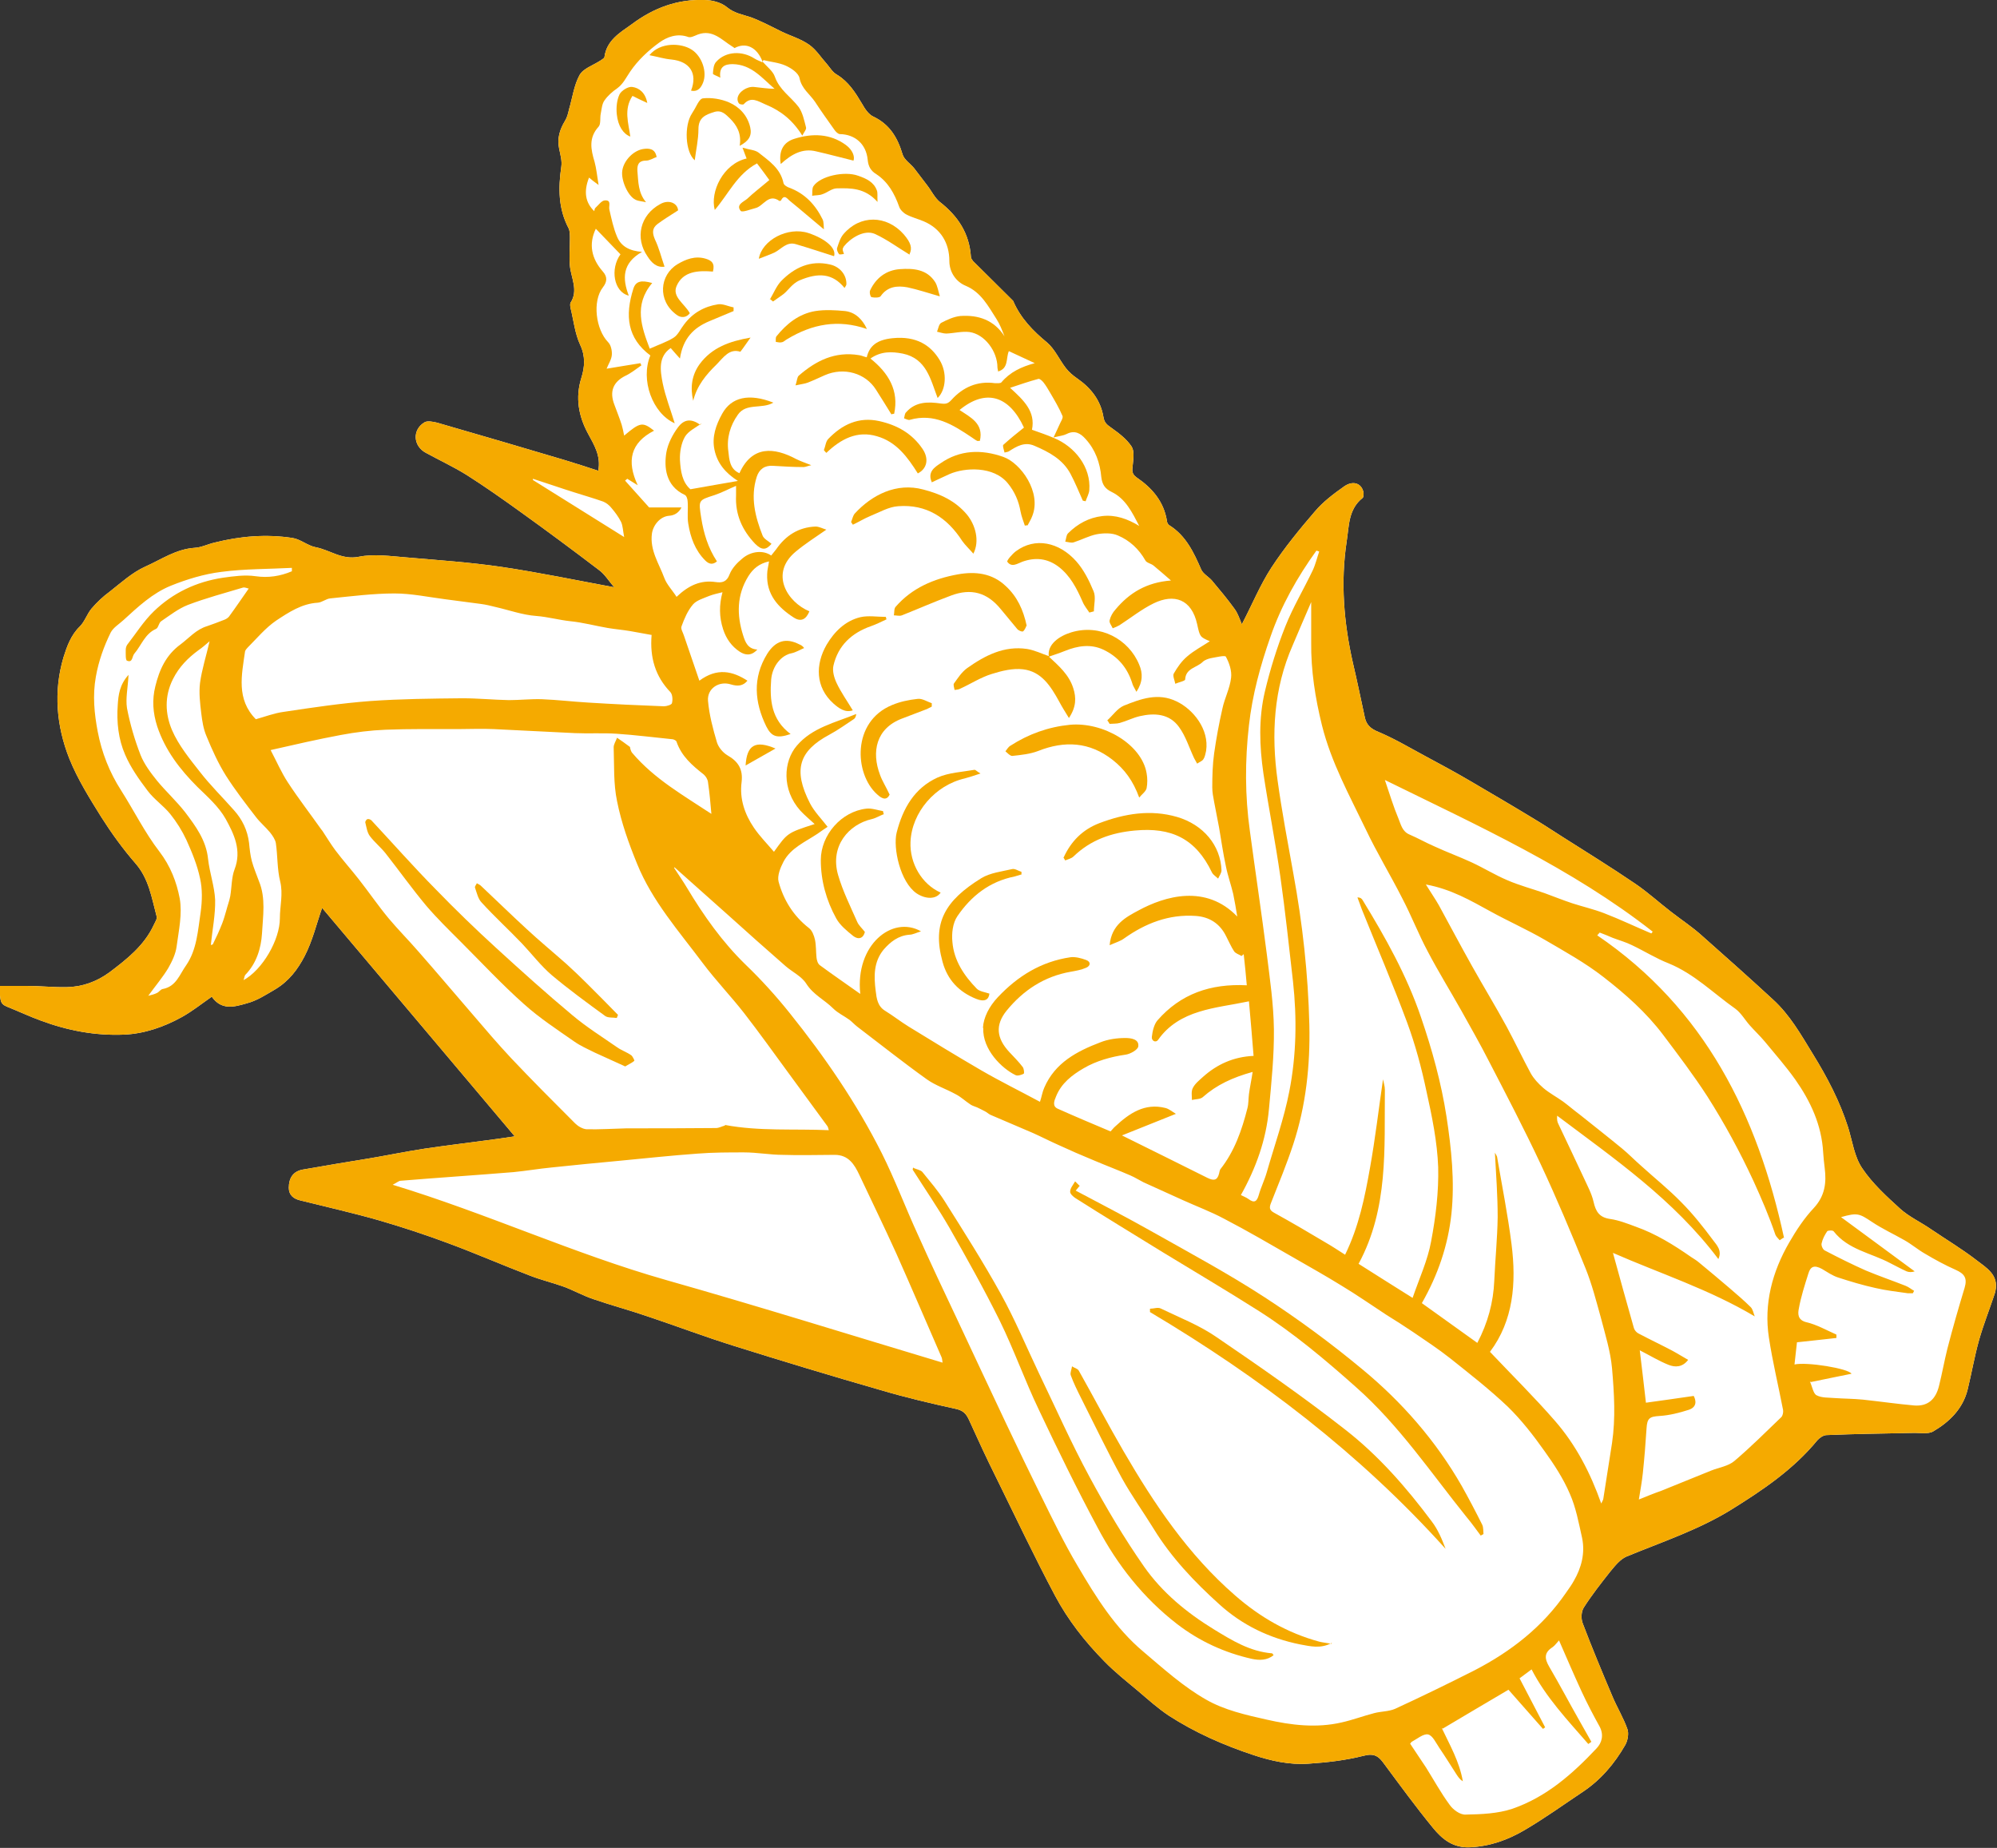
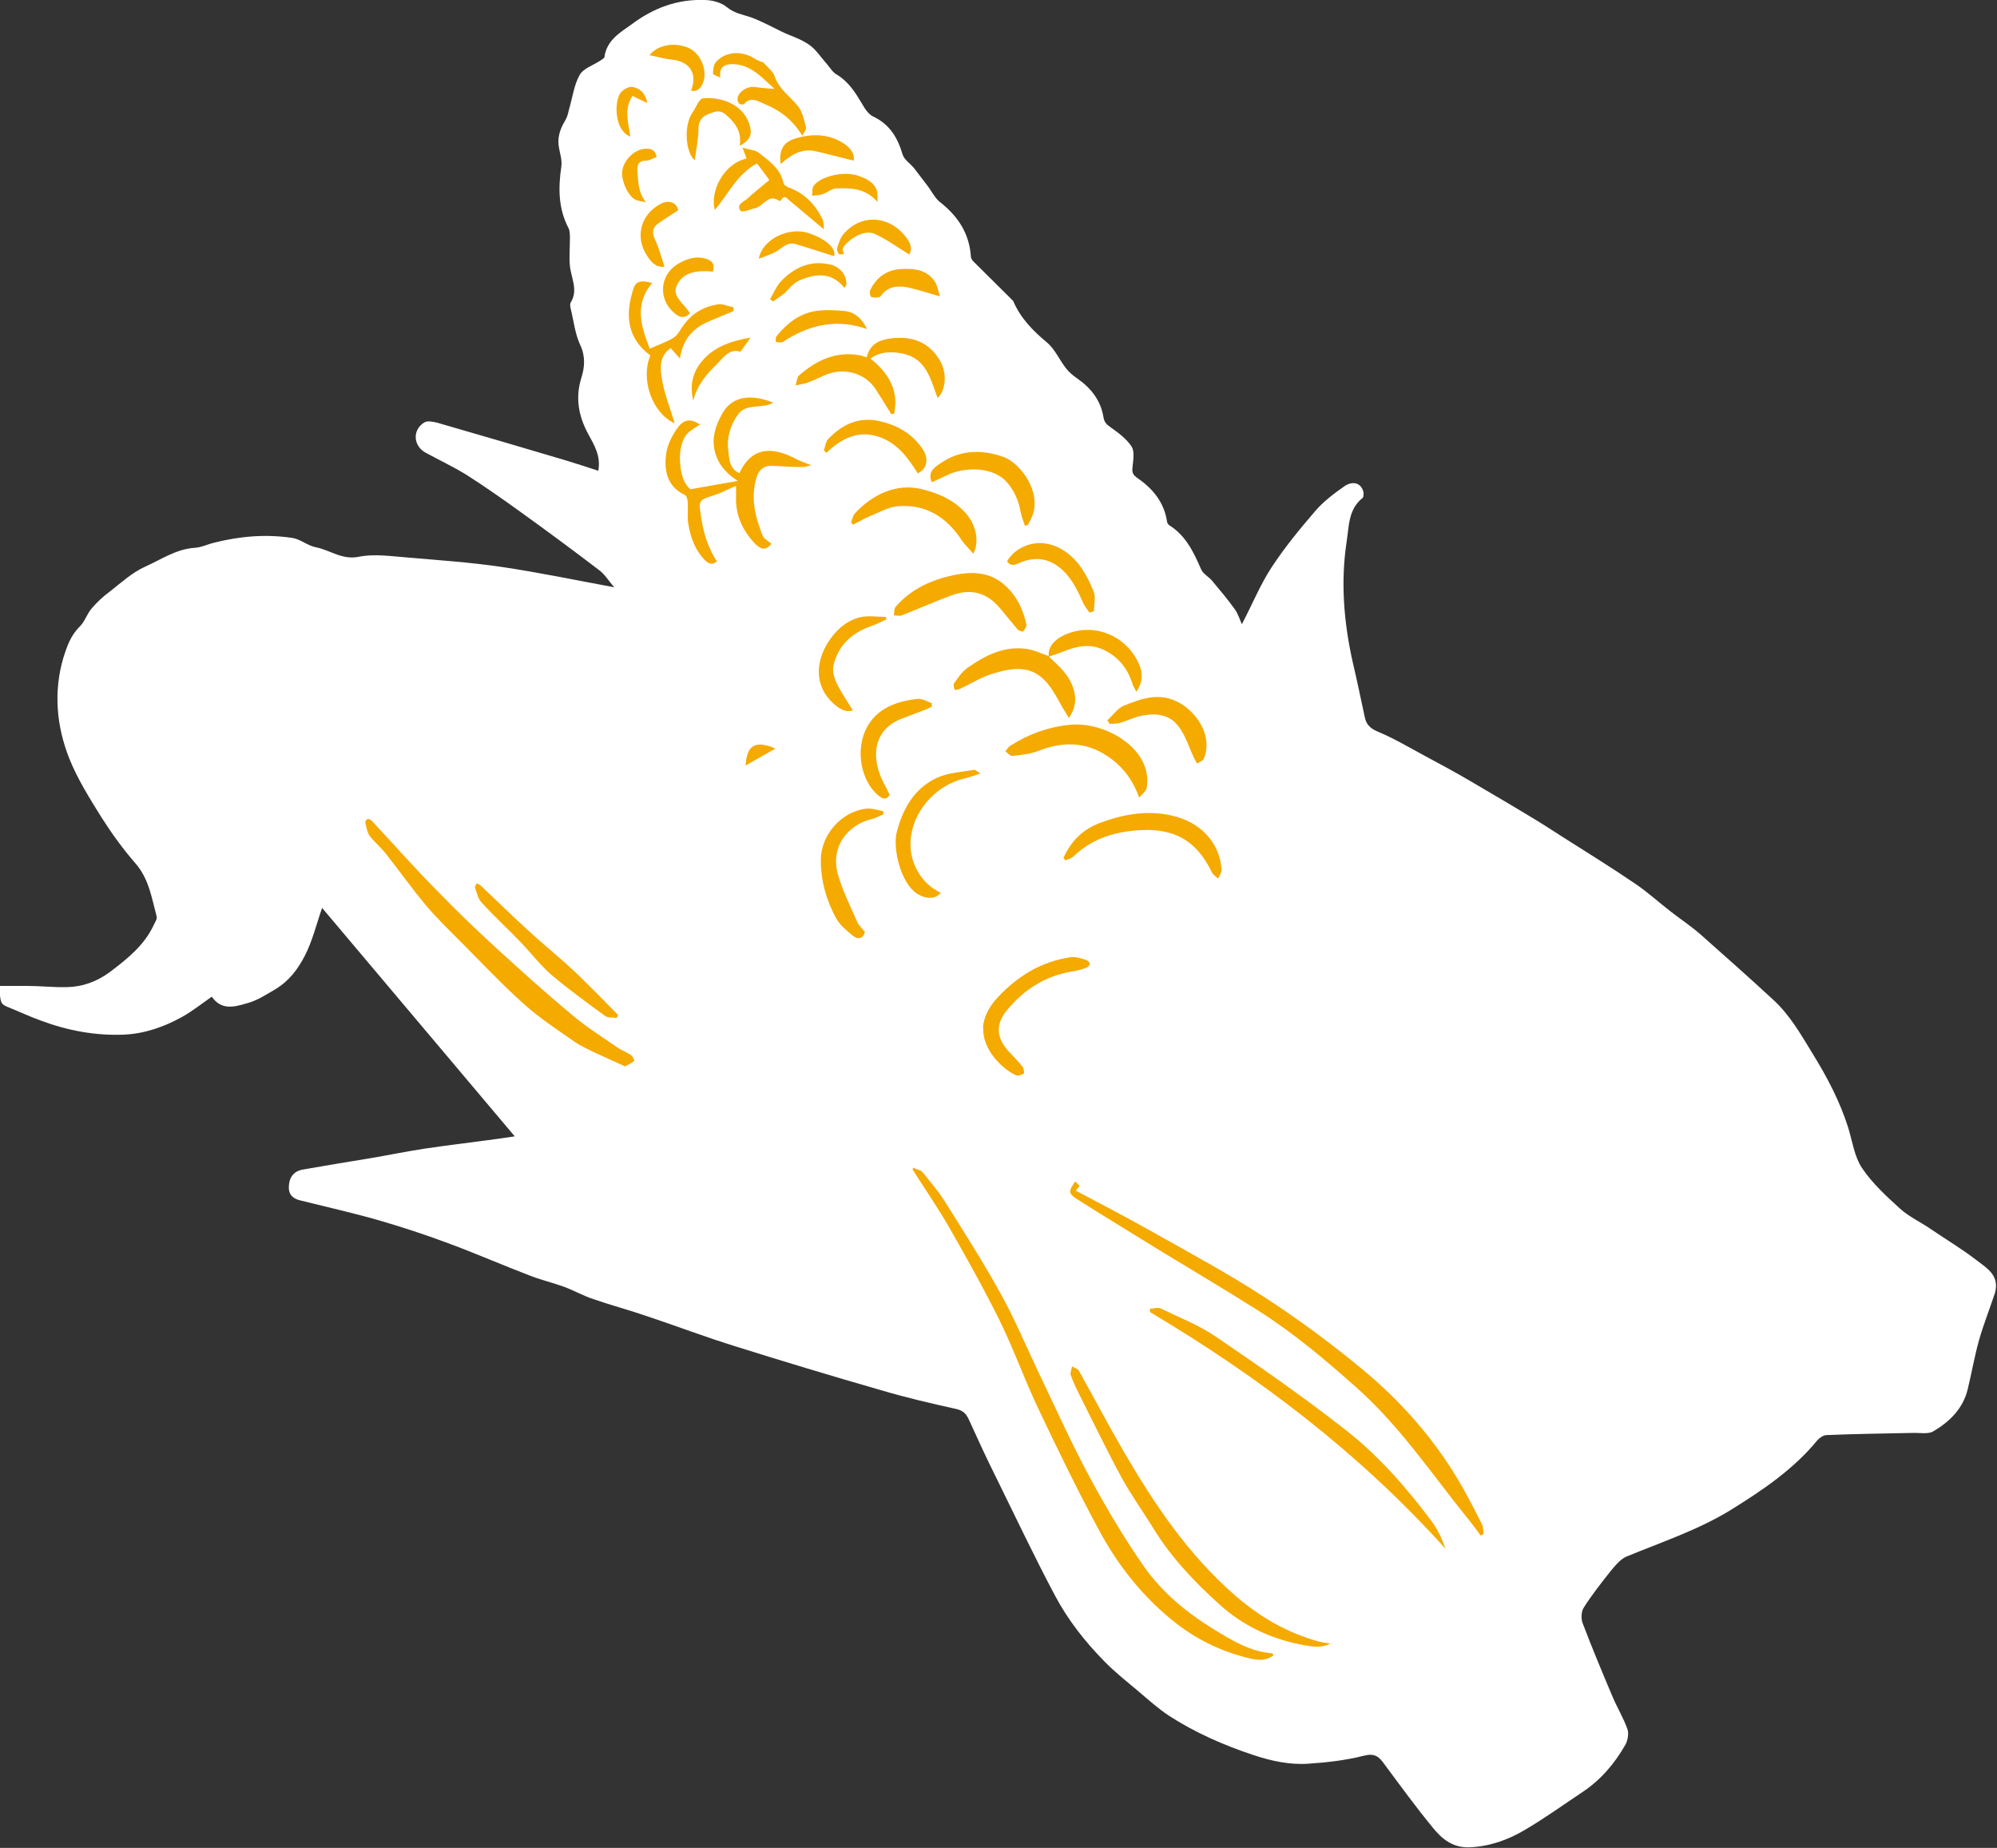
<svg xmlns="http://www.w3.org/2000/svg" id="_レイヤー_2" viewBox="0 0 64.79 59.94">
  <rect x="0" y="0" width="64.79" height="59.94" fill="#333333" stroke="none" />
  <defs>
    <style>.cls-1{fill:#f5aa00;}.cls-2{fill:#fff;}</style>
  </defs>
  <g id="Illu">
    <path class="cls-2" d="M40.29,20.25c.33-.63.59-1.27.96-1.84.42-.64.91-1.24,1.41-1.82.27-.32.62-.58.96-.82.3-.2.57-.08.62.22,0,.05,0,.13-.03.16-.47.37-.44.92-.52,1.42-.2,1.32-.09,2.63.2,3.92.14.59.26,1.18.39,1.78.05.24.19.37.44.47.52.22,1.01.51,1.51.78.5.27.99.53,1.48.82.7.41,1.4.82,2.09,1.24.3.18.6.38.9.57.79.5,1.58.99,2.36,1.52.41.28.77.61,1.16.91.31.24.64.46.94.72.79.7,1.58,1.4,2.36,2.12.55.5.91,1.14,1.29,1.76.47.76.88,1.54,1.15,2.39.14.45.2.95.46,1.33.33.49.79.91,1.23,1.31.29.26.66.43.98.65.5.34,1.02.65,1.5,1.02.31.24.72.47.61.99-.01.05-.02.09-.04.14-.16.48-.35.96-.49,1.45-.15.53-.24,1.07-.37,1.6-.15.63-.59,1.06-1.12,1.37-.17.1-.45.04-.67.05-.93.02-1.86.03-2.79.07-.1,0-.23.09-.3.17-.78.95-1.78,1.62-2.81,2.26-1.06.65-2.24,1.04-3.38,1.51-.21.09-.38.31-.53.49-.3.38-.6.76-.86,1.17-.08.13-.09.36-.03.51.3.79.63,1.58.96,2.36.15.36.36.7.49,1.07.05.14.01.37-.07.51-.35.61-.8,1.14-1.39,1.53-.63.42-1.24.86-1.89,1.24-.53.31-1.11.52-1.75.55-.55.03-.91-.26-1.21-.63-.55-.67-1.06-1.37-1.58-2.07-.17-.24-.31-.36-.66-.27-.59.15-1.2.22-1.81.26-.6.04-1.2-.09-1.77-.28-.97-.32-1.9-.73-2.75-1.28-.36-.24-.68-.53-1.01-.81-.37-.31-.75-.61-1.08-.95-.63-.64-1.18-1.34-1.6-2.13-.67-1.26-1.28-2.55-1.91-3.83-.31-.62-.6-1.25-.89-1.89-.09-.19-.19-.29-.42-.34-.82-.18-1.63-.37-2.44-.61-1.6-.46-3.19-.94-4.78-1.44-.93-.29-1.85-.64-2.78-.95-.58-.2-1.18-.36-1.76-.56-.33-.11-.63-.28-.95-.4-.36-.13-.74-.22-1.1-.36-.89-.34-1.76-.72-2.65-1.05-.75-.28-1.51-.53-2.27-.75-.84-.24-1.69-.43-2.53-.64-.22-.05-.38-.17-.38-.41,0-.32.14-.53.44-.59.73-.13,1.47-.25,2.2-.37.59-.1,1.17-.22,1.76-.31.67-.1,1.34-.18,2.01-.27.3-.04.6-.08.92-.13-2.11-2.5-4.2-4.98-6.25-7.41-.18.51-.31,1.07-.57,1.57-.22.42-.5.8-.95,1.07-.31.18-.59.37-.94.46-.41.12-.81.22-1.12-.22-.33.23-.63.47-.97.66-.58.32-1.21.54-1.87.57-.93.04-1.84-.13-2.72-.46-.33-.12-.65-.27-.97-.4-.33-.13-.33-.13-.36-.72.29,0,.59,0,.88,0,.44,0,.88.05,1.31.04.51-.01.97-.18,1.38-.48.57-.43,1.13-.87,1.44-1.54.04-.09.12-.2.09-.28-.16-.6-.25-1.22-.69-1.72-.4-.46-.77-.97-1.1-1.49-.38-.61-.77-1.23-1.04-1.9-.42-1.06-.52-2.18-.19-3.29.11-.35.24-.72.53-1,.16-.16.23-.4.38-.58.17-.2.37-.39.59-.55.37-.29.73-.62,1.15-.81.52-.23,1-.57,1.6-.61.22-.01.43-.12.65-.17.83-.21,1.68-.28,2.53-.15.26.04.49.25.75.3.47.09.85.42,1.4.31.49-.1,1.03-.02,1.54.02,1.04.09,2.08.16,3.1.31,1.21.18,2.41.43,3.65.66-.18-.2-.31-.43-.51-.57-.84-.64-1.69-1.27-2.54-1.88-.57-.41-1.15-.82-1.75-1.2-.42-.26-.87-.47-1.31-.71-.42-.22-.45-.75-.05-.99.1-.06.28-.02.41.01,1.38.4,2.76.8,4.13,1.21.37.11.73.23,1.1.35.09-.48-.13-.83-.33-1.2-.31-.57-.42-1.17-.22-1.81.11-.35.14-.7-.04-1.08-.17-.37-.21-.79-.31-1.19-.01-.05-.02-.13,0-.17.26-.4.02-.8-.02-1.19-.03-.29,0-.6,0-.89,0-.11,0-.24-.04-.33-.34-.64-.34-1.31-.24-2,.03-.19-.03-.39-.07-.59-.07-.33.02-.62.19-.9.07-.11.1-.24.13-.37.11-.37.16-.78.34-1.11.12-.22.44-.32.67-.47.05-.04.14-.08.14-.12.07-.54.5-.79.88-1.06C21.21.25,21.99-.03,22.85,0c.25,0,.55.08.73.23.24.2.51.24.78.33.35.13.68.31,1.01.47.29.14.61.23.88.42.23.16.39.42.58.63.1.12.19.27.32.34.38.23.6.58.82.95.09.16.21.34.36.41.53.25.79.68.95,1.22.05.18.26.31.38.46.14.18.28.37.42.55.14.18.24.4.41.54.59.46.96,1.02,1.01,1.78,0,.05.04.1.07.14.42.42.84.83,1.26,1.25.01.01.03.03.04.04.24.56.64.97,1.1,1.35.25.21.4.56.61.83.1.13.23.24.36.33.45.31.77.71.86,1.26.03.19.12.25.26.35.24.17.49.36.65.6.1.15.06.41.04.61-.02.17-.04.28.13.4.5.34.88.78.98,1.41,0,.05.04.12.08.14.54.34.79.88,1.03,1.43.06.14.23.23.34.35.26.31.52.62.75.94.1.14.16.32.23.49Z" />
-     <path class="cls-1" d="M40.29,20.25c.33-.63.59-1.27.96-1.84.42-.64.91-1.24,1.41-1.82.27-.32.62-.58.96-.82.3-.2.57-.08.62.22,0,.05,0,.13-.03.16-.47.37-.44.92-.52,1.42-.2,1.32-.09,2.63.2,3.92.14.59.26,1.18.39,1.78.05.24.19.37.44.47.52.22,1.01.51,1.51.78.5.27.99.53,1.48.82.7.41,1.4.82,2.09,1.24.3.18.6.38.9.57.79.5,1.58.99,2.36,1.52.41.28.77.61,1.16.91.31.24.64.46.94.72.79.7,1.58,1.4,2.36,2.12.55.5.91,1.14,1.29,1.76.47.76.88,1.54,1.15,2.39.14.45.2.95.46,1.33.33.49.79.91,1.23,1.31.29.26.66.43.98.65.5.34,1.02.65,1.5,1.02.31.24.72.47.61.99-.01.05-.02.09-.04.14-.16.48-.35.96-.49,1.45-.15.53-.24,1.07-.37,1.6-.15.63-.59,1.06-1.12,1.37-.17.1-.45.04-.67.05-.93.02-1.86.03-2.79.07-.1,0-.23.09-.3.17-.78.95-1.78,1.62-2.81,2.26-1.06.65-2.24,1.04-3.38,1.51-.21.09-.38.31-.53.49-.3.38-.6.76-.86,1.17-.08.13-.09.36-.03.51.3.79.63,1.58.96,2.36.15.36.36.7.49,1.07.05.14.01.37-.07.51-.35.61-.8,1.14-1.39,1.53-.63.42-1.24.86-1.89,1.24-.53.31-1.11.52-1.75.55-.55.03-.91-.26-1.21-.63-.55-.67-1.06-1.37-1.58-2.07-.17-.24-.31-.36-.66-.27-.59.15-1.2.22-1.81.26-.6.04-1.2-.09-1.77-.28-.97-.32-1.9-.73-2.75-1.28-.36-.24-.68-.53-1.01-.81-.37-.31-.75-.61-1.08-.95-.63-.64-1.18-1.34-1.6-2.13-.67-1.26-1.28-2.55-1.91-3.83-.31-.62-.6-1.25-.89-1.89-.09-.19-.19-.29-.42-.34-.82-.18-1.63-.37-2.44-.61-1.6-.46-3.19-.94-4.78-1.44-.93-.29-1.85-.64-2.78-.95-.58-.2-1.18-.36-1.76-.56-.33-.11-.63-.28-.95-.4-.36-.13-.74-.22-1.1-.36-.89-.34-1.76-.72-2.65-1.05-.75-.28-1.51-.53-2.27-.75-.84-.24-1.69-.43-2.53-.64-.22-.05-.38-.17-.38-.41,0-.32.14-.53.44-.59.73-.13,1.47-.25,2.2-.37.59-.1,1.17-.22,1.76-.31.67-.1,1.34-.18,2.01-.27.3-.04.6-.08.92-.13-2.11-2.5-4.2-4.98-6.25-7.41-.18.51-.31,1.07-.57,1.57-.22.42-.5.8-.95,1.07-.31.18-.59.37-.94.46-.41.12-.81.22-1.12-.22-.33.23-.63.47-.97.66-.58.32-1.21.54-1.87.57-.93.04-1.84-.13-2.72-.46-.33-.12-.65-.27-.97-.4-.33-.13-.33-.13-.36-.72.29,0,.59,0,.88,0,.44,0,.88.05,1.31.04.51-.01.97-.18,1.38-.48.57-.43,1.13-.87,1.44-1.54.04-.09.12-.2.09-.28-.16-.6-.25-1.22-.69-1.72-.4-.46-.77-.97-1.1-1.49-.38-.61-.77-1.23-1.04-1.9-.42-1.06-.52-2.18-.19-3.29.11-.35.24-.72.53-1,.16-.16.23-.4.38-.58.17-.2.37-.39.59-.55.37-.29.73-.62,1.15-.81.52-.23,1-.57,1.6-.61.22-.01.43-.12.65-.17.83-.21,1.68-.28,2.53-.15.26.04.49.25.75.3.47.09.85.42,1.4.31.49-.1,1.03-.02,1.54.02,1.04.09,2.08.16,3.1.31,1.21.18,2.41.43,3.65.66-.18-.2-.31-.43-.51-.57-.84-.64-1.69-1.27-2.54-1.88-.57-.41-1.15-.82-1.75-1.2-.42-.26-.87-.47-1.31-.71-.42-.22-.45-.75-.05-.99.1-.06.28-.02.41.01,1.38.4,2.76.8,4.13,1.21.37.11.73.23,1.1.35.09-.48-.13-.83-.33-1.2-.31-.57-.42-1.17-.22-1.81.11-.35.14-.7-.04-1.08-.17-.37-.21-.79-.31-1.19-.01-.05-.02-.13,0-.17.26-.4.02-.8-.02-1.19-.03-.29,0-.6,0-.89,0-.11,0-.24-.04-.33-.34-.64-.34-1.31-.24-2,.03-.19-.03-.39-.07-.59-.07-.33.02-.62.19-.9.07-.11.1-.24.13-.37.11-.37.16-.78.34-1.11.12-.22.44-.32.67-.47.05-.04.14-.08.14-.12.07-.54.5-.79.88-1.06C21.21.25,21.99-.03,22.85,0c.25,0,.55.08.73.23.24.2.51.24.78.33.35.13.68.31,1.01.47.29.14.61.23.88.42.23.16.39.42.58.63.1.12.19.27.32.34.38.23.6.58.82.95.09.16.21.34.36.41.53.25.79.68.95,1.22.05.18.26.31.38.46.14.18.28.37.42.55.14.18.24.4.41.54.59.46.96,1.02,1.01,1.78,0,.05.04.1.07.14.42.42.84.83,1.26,1.25.01.01.03.03.04.04.24.56.64.97,1.1,1.35.25.21.4.56.61.83.1.13.23.24.36.33.45.31.77.71.86,1.26.03.19.12.25.26.35.24.17.49.36.65.6.1.15.06.41.04.61-.02.17-.04.28.13.4.5.34.88.78.98,1.41,0,.05.04.12.08.14.54.34.79.88,1.03,1.43.06.14.23.23.34.35.26.31.52.62.75.94.1.14.16.32.23.49ZM24.74,2h0c-.18-.47-.54-.64-.91-.44-.02-.02-.04-.03-.07-.05-.34-.21-.64-.57-1.12-.39-.1.04-.23.11-.31.08-.36-.13-.69,0-.94.18-.36.26-.7.58-.95.95-.13.19-.22.39-.41.53-.16.11-.31.24-.42.4-.08.11-.09.28-.12.43-.03.14.01.33-.07.42-.33.36-.25.74-.13,1.14.06.22.08.45.13.75-.15-.11-.23-.17-.31-.24-.18.46-.12.81.17,1.09.01-.04.01-.09.04-.11.1-.09.2-.24.31-.24.22-.01.11.18.14.3.07.3.13.6.25.88.13.31.4.46.81.49-.65.37-.64.87-.43,1.42-.49-.12-.61-.87-.27-1.34-.27-.28-.54-.56-.8-.83-.24.5-.14.97.23,1.39.15.17.14.33,0,.51-.35.45-.23,1.37.17,1.78.09.09.13.27.12.41-.01.15-.11.3-.17.45.4-.07.75-.12,1.1-.18,0,.02.02.05.03.07-.17.12-.33.25-.52.34-.4.2-.52.51-.36.93.08.22.17.44.24.66.03.1.05.2.08.35.52-.44.6-.45.97-.16-.76.39-.9.98-.53,1.77-.15-.09-.24-.15-.34-.21l-.07.06c.27.3.54.6.78.87h1.05q-.13.25-.4.27c-.29.02-.52.3-.56.58-.07.54.23.97.4,1.43.08.22.26.4.4.62.4-.38.79-.55,1.27-.48.2.03.36,0,.45-.25.08-.2.24-.37.41-.51.29-.25.69-.28.94-.1.05-.07.11-.13.16-.2.31-.45.73-.72,1.28-.74.12,0,.24.07.35.1-.36.25-.69.46-.99.71-.86.71-.28,1.64.44,1.94-.11.27-.28.35-.51.2-.51-.33-.89-.75-.86-1.41,0-.13.04-.26.06-.41-.32.07-.52.24-.67.48-.38.61-.38,1.26-.17,1.92.07.22.15.44.46.46-.2.22-.4.18-.57.07-.26-.17-.44-.42-.54-.73-.13-.4-.13-.79-.02-1.2-.16.04-.3.07-.43.12-.19.08-.41.14-.53.28-.17.2-.28.46-.37.71-.03.08.05.2.08.3.16.47.32.94.5,1.46.58-.43,1.08-.31,1.56,0-.14.17-.31.19-.54.12-.38-.12-.77.13-.74.53.04.46.16.91.29,1.35.05.16.19.33.34.42.35.2.51.45.46.87-.07.54.1,1.04.4,1.48.19.28.43.52.65.78.44-.61.42-.61,1.32-.9-.15-.14-.32-.28-.46-.43-.62-.69-.55-1.61-.12-2.11.5-.59,1.25-.75,1.93-1.03-.01.07-.03.13-.07.16-.26.17-.52.36-.8.51-.99.53-1.19,1.14-.63,2.23.14.27.37.5.57.76-.09.06-.21.14-.32.22-.4.27-.87.46-1.11.91-.1.19-.21.46-.16.65.16.59.48,1.11.98,1.5.11.08.17.25.2.38.04.19.03.39.05.58.01.09.04.2.11.25.42.31.86.61,1.31.93-.17-1.59,1.04-2.56,1.97-2.03-.16.05-.27.11-.38.11-.36.03-.61.23-.83.48-.33.4-.32.87-.26,1.34.03.25.06.5.31.65.26.16.5.35.76.51.78.48,1.55.95,2.34,1.41.62.36,1.27.68,1.92,1.03.06-.18.08-.33.14-.46.35-.81,1.06-1.18,1.82-1.47.25-.1.54-.14.81-.14.17,0,.45.03.42.27-.01.11-.26.25-.41.27-.48.07-.95.2-1.36.44-.38.22-.73.49-.9.92-.06.14-.13.32.07.4.56.25,1.13.49,1.7.73.06-.06.1-.12.15-.16.46-.43.96-.77,1.63-.6.12.03.22.12.34.19-.62.25-1.18.47-1.75.7.97.48,1.88.93,2.78,1.38.19.09.31.09.37-.14.01-.05.02-.1.04-.14.46-.58.7-1.27.88-1.98.04-.15.03-.3.05-.46.03-.23.08-.45.12-.72-.65.18-1.17.42-1.62.82-.08.07-.23.06-.35.09,0-.13-.03-.28.03-.39.07-.14.21-.25.33-.36.46-.41.99-.65,1.64-.68-.05-.59-.09-1.14-.15-1.77-.57.12-1.11.18-1.62.34-.52.16-.99.43-1.32.9-.09.13-.23.03-.21-.09.02-.18.07-.4.18-.53.75-.86,1.72-1.2,2.9-1.14-.03-.33-.06-.67-.1-1.01-.02.02-.05.04-.07.06-.08-.05-.19-.08-.24-.15-.1-.15-.17-.32-.26-.49-.2-.41-.54-.63-.99-.66-.87-.06-1.63.24-2.32.73-.12.09-.27.13-.47.22.06-.67.53-.91.94-1.13.85-.46,2.18-.86,3.2.2-.04-.25-.08-.49-.13-.73-.07-.3-.18-.6-.24-.91-.09-.42-.15-.84-.22-1.25-.05-.28-.11-.55-.16-.83-.03-.16-.06-.31-.06-.47,0-.37.01-.74.06-1.1.07-.49.16-.98.27-1.46.07-.33.24-.65.28-.99.03-.23-.06-.49-.17-.69-.03-.05-.32.02-.49.05-.09.02-.2.06-.26.12-.19.19-.55.2-.57.57,0,.05-.21.09-.32.14-.02-.11-.09-.26-.05-.33.12-.21.26-.41.44-.56.22-.19.49-.33.73-.49-.32-.14-.32-.14-.41-.55-.18-.82-.75-1-1.41-.68-.39.19-.74.47-1.11.71-.07.04-.14.07-.22.1-.04-.09-.12-.18-.1-.26.03-.13.1-.25.19-.35.45-.54,1.01-.88,1.8-.94-.22-.19-.39-.34-.56-.48-.08-.07-.23-.09-.27-.17-.21-.37-.51-.65-.89-.81-.2-.09-.47-.08-.69-.04-.25.05-.49.18-.74.26-.08.03-.19-.01-.28-.02.03-.09.03-.21.09-.27.31-.31.68-.51,1.11-.56.43-.05.82.09,1.2.32-.23-.44-.44-.88-.89-1.1-.23-.11-.31-.25-.34-.48-.04-.46-.19-.89-.51-1.24-.16-.18-.35-.3-.62-.16-.1.05-.22.06-.42.11.08-.18.14-.29.19-.41.04-.1.13-.22.1-.29-.11-.26-.26-.51-.4-.75-.07-.12-.14-.24-.22-.34-.04-.05-.12-.12-.16-.11-.3.08-.59.18-.92.29.45.41.83.77.71,1.36.25.09.49.17.72.27.67.28,1.2.94,1.14,1.69-.01.12-.08.24-.12.36l-.09-.02c-.13-.29-.25-.59-.4-.87-.25-.47-.7-.71-1.17-.91-.32-.14-.58.02-.83.18-.03.02-.07.02-.14.04-.02-.09-.07-.22-.04-.25.21-.19.43-.37.67-.56-.48-1.04-1.24-1.27-2.09-.57.36.24.79.44.66,1-.05,0-.07.01-.09,0-.06-.03-.11-.07-.17-.11-.61-.41-1.22-.8-2.02-.57-.05.01-.12-.03-.18-.05.02-.07.02-.16.07-.2.31-.35.72-.34,1.13-.28.16.02.23,0,.34-.12.37-.41.84-.62,1.41-.54.07,0,.18.01.21-.03.28-.33.64-.5,1.08-.62-.28-.13-.56-.26-.84-.39-.1.23,0,.56-.35.66,0-.05-.02-.09-.02-.13,0-.52-.41-1.08-.91-1.15-.24-.03-.5.04-.75.05-.1,0-.2-.04-.3-.06.04-.1.06-.25.14-.29.19-.1.41-.2.62-.22.58-.04,1.09.13,1.43.66-.08-.2-.15-.39-.26-.56-.27-.42-.5-.87-1-1.08-.32-.13-.53-.45-.53-.8,0-.6-.29-1.06-.83-1.29-.19-.08-.39-.13-.56-.22-.1-.05-.21-.16-.24-.26-.15-.42-.36-.8-.74-1.05-.18-.11-.26-.25-.28-.47-.05-.51-.41-.82-.9-.83-.06,0-.14-.08-.18-.14-.21-.3-.43-.6-.63-.91-.17-.25-.43-.42-.5-.76-.03-.17-.27-.33-.45-.41-.22-.1-.48-.12-.72-.18ZM21.89,28.13s-.02.01-.02.02c.14.22.29.43.42.65.54.9,1.14,1.75,1.9,2.49.51.49.99,1.02,1.43,1.57,1.14,1.42,2.17,2.92,2.99,4.55.43.86.77,1.77,1.17,2.64.42.94.86,1.87,1.3,2.8.52,1.11,1.04,2.22,1.56,3.32.37.78.75,1.57,1.13,2.34.38.77.75,1.54,1.19,2.28.6,1.02,1.22,2.02,2.14,2.79.65.55,1.29,1.13,2.03,1.55.59.34,1.3.5,1.97.65.79.18,1.61.28,2.43.09.36-.08.7-.21,1.05-.3.22-.06.47-.05.68-.14.87-.4,1.73-.82,2.58-1.25,1.18-.61,2.21-1.41,2.97-2.52.09-.13.18-.25.25-.38.25-.43.37-.9.27-1.39-.11-.49-.2-.99-.4-1.44-.21-.49-.51-.95-.82-1.38-.36-.51-.75-1.01-1.19-1.44-.59-.56-1.23-1.06-1.87-1.57-.38-.3-.79-.57-1.2-.85-.28-.19-.58-.38-.87-.56-.49-.32-.96-.65-1.46-.95-.5-.31-1.02-.6-1.54-.9-.75-.43-1.5-.87-2.27-1.27-.43-.23-.89-.4-1.33-.6-.43-.19-.85-.39-1.28-.58-.14-.07-.28-.16-.42-.22-.39-.17-.79-.32-1.19-.49-.39-.16-.78-.33-1.17-.51-.27-.12-.54-.26-.81-.38-.46-.2-.92-.39-1.38-.59-.06-.03-.11-.08-.17-.11-.09-.05-.18-.09-.26-.13-.07-.03-.15-.05-.21-.09-.17-.11-.31-.25-.49-.34-.31-.17-.65-.28-.93-.48-.77-.55-1.51-1.14-2.26-1.71-.09-.07-.16-.15-.25-.22-.18-.13-.38-.22-.53-.37-.28-.28-.64-.44-.87-.8-.15-.24-.45-.38-.67-.57-.63-.55-1.26-1.11-1.88-1.67-.58-.52-1.16-1.03-1.74-1.55ZM23.52,36.49c1.12.21,2.24.12,3.37.17-.02-.07-.03-.12-.06-.15-.42-.57-.84-1.15-1.26-1.72-.47-.64-.94-1.3-1.43-1.93-.43-.55-.92-1.06-1.34-1.62-.77-1.03-1.64-2.01-2.13-3.22-.27-.66-.51-1.33-.65-2.03-.12-.57-.09-1.17-.11-1.75,0-.1.07-.2.11-.31.15.1.27.19.42.3,0,.02.02.13.07.19.72.85,1.68,1.39,2.57,1.98-.03-.35-.06-.69-.11-1.03-.01-.09-.07-.19-.14-.25-.37-.29-.72-.59-.88-1.06-.01-.04-.08-.07-.12-.08-.61-.06-1.22-.14-1.83-.18-.45-.03-.9,0-1.35-.02-.88-.04-1.75-.09-2.62-.13-.4-.02-.8,0-1.19,0-.78,0-1.55-.01-2.33.02-.49.02-.97.08-1.45.17-.75.14-1.49.31-2.28.49.2.38.35.73.56,1.05.34.52.72,1.01,1.08,1.52.01.02.03.03.04.05.14.21.27.43.42.63.24.32.51.62.76.94.33.42.63.86.97,1.27.31.37.65.71.97,1.08.59.67,1.17,1.36,1.75,2.03.41.48.82.96,1.25,1.42.68.72,1.38,1.42,2.08,2.12.09.09.24.18.37.19.43.01.87-.02,1.3-.03.97,0,1.93,0,2.9-.01.1,0,.2-.06.29-.08ZM44.07,40.99c.57.36,1.12.71,1.76,1.11.22-.64.49-1.22.6-1.83.15-.79.25-1.61.23-2.41-.03-.82-.2-1.65-.38-2.46-.16-.76-.36-1.51-.63-2.24-.46-1.24-.98-2.45-1.47-3.67-.05-.13-.09-.26-.14-.38.1,0,.14.04.17.09.74,1.21,1.43,2.44,1.89,3.79.36,1.05.66,2.13.83,3.23.16,1.05.27,2.1.16,3.15-.11,1.03-.44,1.99-.96,2.9.61.44,1.2.86,1.8,1.29.34-.65.52-1.31.55-2.02.03-.69.1-1.37.11-2.06,0-.68-.05-1.37-.09-2.09.04.07.06.1.07.13.16.94.35,1.89.47,2.84.16,1.26.06,2.48-.7,3.49.71.75,1.44,1.47,2.11,2.24.68.78,1.15,1.69,1.5,2.68.03-.07.07-.12.07-.17.09-.6.19-1.19.28-1.79.12-.81.07-1.62,0-2.43-.05-.55-.22-1.09-.36-1.63-.15-.54-.29-1.09-.5-1.61-.46-1.14-.94-2.28-1.46-3.39-.53-1.13-1.11-2.24-1.68-3.34-.28-.55-.59-1.09-.89-1.63-.36-.64-.75-1.27-1.09-1.92-.3-.56-.53-1.16-.83-1.73-.38-.75-.82-1.47-1.18-2.23-.53-1.1-1.12-2.17-1.42-3.37-.22-.89-.36-1.78-.35-2.7,0-.4,0-.81,0-1.3-.22.51-.41.95-.6,1.4-.62,1.41-.7,2.89-.49,4.39.14,1.01.33,2.01.51,3.01.3,1.63.48,3.26.52,4.91.03,1.32-.11,2.62-.52,3.87-.21.64-.47,1.27-.72,1.9-.06.15-.07.24.1.33.56.31,1.11.63,1.66.96.21.12.42.26.64.4.45-.92.64-1.87.81-2.83.17-.95.28-1.9.42-2.86.02.11.06.22.06.34-.02,1.91.12,3.84-.85,5.64ZM57.86,40.15s-.08.05-.12.08c-.05-.06-.11-.11-.14-.18-.2-.59-.45-1.17-.71-1.74-.44-.95-.94-1.87-1.5-2.75-.44-.68-.94-1.34-1.43-1.99-.55-.73-1.23-1.33-1.94-1.88-.59-.46-1.26-.83-1.91-1.21-.57-.33-1.18-.6-1.76-.92-.64-.35-1.27-.72-2.09-.87.16.26.3.46.42.67.36.66.71,1.32,1.08,1.98.37.66.76,1.3,1.12,1.96.27.5.51,1.01.78,1.51.1.18.25.34.41.48.2.17.43.29.64.44.19.14.36.29.55.43.45.36.91.72,1.36,1.09.22.18.42.39.64.58.43.39.88.75,1.28,1.16.38.38.72.81,1.04,1.24.11.15.3.33.17.61-1.45-1.93-3.37-3.25-5.23-4.65-.01.11,0,.2.04.27.28.59.56,1.18.84,1.78.11.24.24.48.3.74.07.31.18.51.54.56.28.04.56.15.83.25.65.23,1.23.59,1.79.98.09.06.18.11.26.18.33.27.66.55.99.83.23.2.47.4.69.62.07.07.09.2.13.3-1.48-.88-3.07-1.39-4.6-2.06.23.83.45,1.64.68,2.44.02.07.09.15.16.18.36.19.72.36,1.08.55.17.09.34.2.52.3-.18.24-.42.25-.64.16-.3-.12-.58-.29-.93-.47.07.57.13,1.09.2,1.7.5-.07,1.01-.14,1.55-.22.08.15.11.36-.16.45-.31.1-.63.18-.95.2-.32.02-.4.07-.42.4-.03.48-.07.97-.12,1.45-.03.28-.08.56-.13.86.27-.11.49-.2.72-.28.54-.22,1.08-.44,1.63-.66.25-.1.55-.14.75-.31.53-.45,1.02-.94,1.52-1.42.05-.05.07-.16.06-.23-.15-.78-.34-1.56-.46-2.35-.17-1.1.11-2.14.66-3.09.23-.4.49-.79.8-1.12.36-.39.41-.82.35-1.29-.02-.17-.04-.34-.05-.51-.05-.89-.41-1.66-.91-2.37-.3-.42-.65-.82-.98-1.22-.15-.18-.33-.35-.49-.53-.16-.18-.28-.4-.47-.54-.71-.5-1.33-1.13-2.16-1.47-.41-.16-.79-.4-1.19-.59-.2-.1-.42-.16-.63-.24-.14-.06-.28-.12-.42-.17l-.08.09c3.5,2.38,5.2,5.84,6.06,9.81ZM30.58,44.2c-.01-.06-.01-.12-.03-.17-.49-1.12-.97-2.25-1.47-3.37-.39-.86-.8-1.7-1.2-2.55-.16-.34-.35-.65-.8-.65-.56,0-1.12.02-1.68,0-.42,0-.84-.08-1.26-.08-.5,0-1.01,0-1.51.04-.84.06-1.67.15-2.51.23-.74.07-1.49.14-2.23.22-.41.04-.82.11-1.23.15-1.22.1-2.44.18-3.66.28-.06,0-.12.06-.26.13,3.06.93,5.88,2.24,8.87,3.09,3,.85,5.97,1.78,8.97,2.68ZM21.16,20.6c-.24-.04-.48-.09-.72-.13-.24-.04-.48-.06-.72-.1-.41-.07-.81-.18-1.22-.22-.37-.04-.72-.14-1.1-.17-.44-.03-.88-.19-1.32-.29-.16-.04-.32-.08-.48-.1-.38-.05-.76-.1-1.14-.15-.55-.07-1.11-.19-1.66-.19-.69,0-1.39.09-2.08.16-.14.01-.27.13-.41.14-.52.03-.94.31-1.35.58-.35.24-.63.58-.93.88-.03.03-.07.08-.08.12-.11.77-.29,1.55.35,2.2.29-.08.6-.2.91-.24.93-.14,1.87-.28,2.8-.35.99-.07,1.99-.08,2.99-.09.5,0,1.01.05,1.51.06.35,0,.71-.04,1.06-.03.51.02,1.01.08,1.52.11.81.05,1.63.09,2.45.12.09,0,.25-.05.26-.1.03-.11.02-.28-.05-.36-.49-.51-.67-1.12-.61-1.85ZM9.47,18.53s0-.08,0-.11c-.76.04-1.53.03-2.29.13-.56.07-1.12.24-1.64.45-.59.24-1.06.68-1.53,1.11-.14.13-.34.25-.42.41-.22.45-.39.92-.48,1.43-.11.61-.05,1.2.06,1.78.13.68.38,1.32.76,1.91.42.66.77,1.37,1.24,1.98.36.47.56.99.66,1.52.09.5-.03,1.04-.1,1.56-.03.24-.15.49-.27.7-.18.3-.41.57-.65.9.12-.03.2-.05.28-.09.07-.03.12-.12.19-.13.44-.08.55-.48.76-.77.35-.51.38-1.13.47-1.72.05-.36.06-.75-.02-1.1-.09-.43-.26-.84-.44-1.24-.14-.3-.32-.59-.53-.85-.22-.27-.52-.47-.73-.75-.28-.37-.55-.75-.73-1.17-.22-.5-.28-1.06-.24-1.61.02-.33.06-.66.35-.98-.02.41-.1.76-.05,1.08.1.52.25,1.03.44,1.52.12.3.33.58.54.84.29.35.63.66.91,1.02.34.45.68.91.74,1.51.05.45.21.89.23,1.33.01.48-.09.97-.14,1.46,0,0,.06,0,.07-.03.11-.22.21-.44.3-.67.05-.13.09-.27.13-.41.04-.16.1-.31.13-.47.05-.29.04-.61.14-.87.24-.62-.02-1.15-.29-1.64-.22-.39-.58-.71-.91-1.03-.57-.57-1.05-1.19-1.31-1.97-.14-.44-.17-.86-.06-1.3.13-.53.34-1.01.82-1.36.28-.21.5-.48.86-.59.18-.06.36-.13.54-.2.06-.02.13-.06.17-.11.22-.3.43-.61.64-.91-.04,0-.12-.05-.19-.03-.6.18-1.2.34-1.78.56-.31.12-.59.34-.87.53-.08.05-.09.22-.17.25-.36.16-.47.53-.7.8-.08.09-.05.31-.24.23-.05-.02-.04-.23-.04-.36,0-.05.02-.12.05-.16.28-.36.53-.76.86-1.08.62-.6,1.38-.96,2.24-1.09.35-.05.72-.1,1.06-.05.42.06.8,0,1.18-.16ZM58.72,44.81c.08.18.11.4.22.45.17.09.39.07.6.09.3.02.6.02.9.05.56.06,1.11.14,1.67.19.43.03.69-.19.8-.64.1-.4.17-.8.27-1.2.17-.66.36-1.32.56-1.98.09-.31,0-.45-.29-.58-.34-.15-.67-.33-.99-.52-.23-.13-.44-.31-.67-.44-.35-.2-.72-.37-1.05-.59-.42-.28-.48-.31-1.01-.16.82.6,1.6,1.18,2.39,1.76-.1.03-.18.03-.26,0-.18-.08-.36-.18-.54-.27-.62-.33-1.36-.43-1.83-1.03-.03-.04-.19-.03-.21,0-.08.12-.15.25-.18.39-.02.07.04.2.1.23.44.23.88.45,1.33.65.43.18.87.33,1.3.5.1.04.18.11.27.16-.01.03-.03.05-.04.08-.05,0-.11,0-.16,0-.35-.05-.71-.09-1.05-.17-.41-.09-.81-.21-1.21-.34-.19-.06-.36-.18-.53-.28-.24-.13-.37-.09-.44.15-.12.38-.24.75-.31,1.14-.03.15-.05.37.25.44.34.08.65.26.97.4v.11c-.42.05-.84.09-1.28.14-.03.24-.05.47-.08.72.4-.09,1.75.13,1.85.3-.41.08-.82.17-1.32.27ZM46.78,56.06c.25.53.57,1.08.68,1.72-.1-.06-.15-.14-.21-.23-.18-.28-.36-.57-.55-.85-.11-.16-.22-.41-.37-.44-.15-.03-.36.15-.53.24-.01,0-.02.03-.05.06.17.26.35.52.52.78.25.4.48.82.76,1.2.11.16.34.33.52.32.51-.01,1.04-.03,1.52-.19,1.1-.38,1.95-1.13,2.73-1.96.17-.18.24-.43.1-.7-.21-.38-.41-.76-.59-1.15-.25-.54-.48-1.08-.73-1.65-.09.1-.14.17-.21.22-.28.18-.26.37-.11.63.34.58.65,1.17.98,1.75.13.23.26.46.39.69-.03.02-.07.05-.1.07-.67-.77-1.38-1.52-1.84-2.42-.15.11-.27.2-.39.29.29.55.56,1.07.83,1.59-.02.02-.05.03-.07.05-.38-.43-.76-.86-1.12-1.27-.71.42-1.41.83-2.13,1.26ZM40.25,38.76c.1.05.18.08.25.13.2.15.28.08.34-.13.07-.25.19-.49.26-.74.25-.87.56-1.74.73-2.62.23-1.17.25-2.37.12-3.56-.13-1.14-.25-2.27-.41-3.4-.16-1.12-.38-2.23-.55-3.35-.13-.89-.16-1.79.05-2.67.17-.71.39-1.42.66-2.1.25-.63.6-1.21.89-1.82.09-.19.14-.41.21-.61-.03-.01-.06-.02-.09-.03-.62.86-1.14,1.78-1.49,2.79-.33.94-.59,1.89-.7,2.88-.13,1.14-.13,2.28.03,3.42.18,1.34.38,2.67.55,4,.1.81.22,1.62.23,2.43.01.86-.08,1.73-.16,2.59-.09,1-.42,1.92-.92,2.81ZM53.56,30.3s.04-.05.06-.08c-2.63-2.06-5.66-3.43-8.69-4.92.16.47.28.87.44,1.25.08.19.12.42.36.52.28.12.54.27.82.39.39.18.8.33,1.19.51.39.18.76.41,1.16.58.39.17.81.28,1.21.42.3.11.6.23.9.33.34.11.69.19,1.03.32.52.2,1.02.44,1.54.66ZM7.89,31.8c.63-.34,1.19-1.32,1.19-2.01,0-.4.11-.79.01-1.2-.1-.4-.08-.83-.14-1.24-.02-.12-.11-.25-.19-.35-.14-.17-.32-.32-.45-.49-.34-.44-.68-.88-.98-1.35-.25-.4-.45-.84-.63-1.28-.1-.23-.14-.49-.17-.74-.04-.33-.08-.67-.04-.99.06-.44.2-.87.31-1.35-.13.11-.24.21-.36.29-.34.25-.63.54-.83.94-.28.56-.25,1.13-.03,1.65.21.49.57.93.9,1.35.34.44.74.83,1.11,1.25.27.3.44.65.49,1.06.02.2.04.4.09.59.06.22.15.43.23.65.23.55.13,1.14.1,1.7-.03.48-.18.97-.54,1.34-.03.03-.03.1-.07.21ZM20.25,17.42c-.04-.2-.04-.36-.1-.49-.08-.16-.19-.31-.31-.45-.07-.09-.17-.17-.27-.21-.31-.11-.63-.2-.94-.3-.45-.14-.9-.3-1.34-.44,0,.01,0,.02,0,.04.96.6,1.92,1.2,2.96,1.85Z" />
    <path class="cls-1" d="M22.76,13.73c-.18.14-.43.25-.54.44-.12.21-.17.5-.16.75.02.35.07.72.34.95.54-.1,1.04-.18,1.54-.27-.41-.26-.67-.58-.76-1.01-.09-.42.05-.81.25-1.17.3-.54.87-.67,1.66-.36-.37.22-.88,0-1.15.39-.25.35-.37.76-.31,1.19.03.26.04.57.36.71.41-.91,1.13-.84,1.84-.46.14.07.29.12.49.2-.11.02-.18.06-.25.06-.33,0-.66-.02-.99-.04-.27-.02-.45.11-.53.36-.21.66-.05,1.29.19,1.9.04.11.19.18.29.27-.17.2-.31.22-.53,0-.42-.44-.65-.95-.62-1.57,0-.1,0-.19,0-.31-.24.1-.46.22-.7.3-.53.17-.52.16-.43.74.08.5.22.97.51,1.41-.13.11-.25.1-.38-.03-.33-.33-.48-.75-.55-1.19-.04-.23,0-.48-.02-.72,0-.08-.04-.2-.1-.22-.62-.29-.67-.9-.59-1.38.05-.28.2-.57.37-.8.21-.29.45-.29.73-.09Z" />
    <path class="cls-1" d="M28.92,13.44c-.17-.27-.33-.54-.5-.8-.34-.54-1.04-.74-1.66-.47-.18.08-.37.17-.55.24-.1.04-.22.05-.4.09.05-.15.05-.26.1-.31.56-.49,1.18-.8,1.96-.67.08.01.16.05.25.07.09-.38.34-.57.84-.62.78-.08,1.24.24,1.52.7.26.42.21.98-.06,1.24-.23-.6-.36-1.28-1.13-1.44-.36-.07-.71-.08-1.05.16.59.47.93,1.04.77,1.79-.03,0-.06.01-.09.02Z" />
    <path class="cls-1" d="M36.96,25.87c-.2-.55-.48-.92-.86-1.22-.75-.59-1.56-.63-2.42-.29-.26.1-.56.13-.84.16-.07,0-.15-.09-.22-.15.05-.06.09-.14.16-.18.59-.38,1.23-.61,1.93-.68,1.08-.1,2.33.63,2.49,1.57.03.16.03.33,0,.49-.03.11-.15.19-.23.29Z" />
    <path class="cls-1" d="M21.89,13.73c-.72-.32-1.12-1.41-.79-2.2-.75-.56-.83-1.29-.55-2.17.08-.24.25-.28.61-.18-.61.72-.34,1.44-.08,2.13.29-.13.56-.22.78-.36.14-.09.22-.28.33-.42.28-.38.66-.59,1.11-.66.16-.02.33.07.5.1v.12c-.26.11-.53.22-.79.33-.5.21-.85.55-.95,1.21-.12-.14-.21-.23-.3-.34-.41.28-.34.73-.26,1.14.09.44.26.87.39,1.3Z" />
    <path class="cls-1" d="M34.51,27.81c.24-.52.61-.9,1.16-1.11.82-.31,1.66-.45,2.52-.2.85.25,1.41.92,1.44,1.73,0,.09-.07.18-.11.27-.07-.07-.16-.12-.2-.2-.53-1.11-1.33-1.47-2.5-1.36-.76.07-1.43.3-1.99.84-.07.07-.18.09-.27.13-.02-.03-.04-.07-.06-.1Z" />
    <path class="cls-1" d="M34.03,21.3c.32.3.65.58.79,1.02.1.31.1.61-.14.97-.13-.21-.23-.37-.32-.54-.27-.49-.57-.97-1.17-1.04-.33-.04-.69.05-1.01.15-.36.11-.68.32-1.03.48-.05.03-.12.03-.18.04-.01-.07-.05-.17-.02-.21.13-.18.25-.37.43-.5.58-.41,1.2-.73,1.94-.62.25.04.49.16.73.24h0Z" />
    <path class="cls-1" d="M33.3,20.3s-.05.14-.11.18c-.04.02-.15-.03-.19-.08-.18-.21-.35-.43-.53-.64-.44-.54-.96-.69-1.62-.44-.54.2-1.06.43-1.59.64-.08.03-.17,0-.26,0,.02-.09,0-.22.06-.28.53-.61,1.24-.91,2.02-1.05.56-.1,1.11-.04,1.55.38.37.34.57.77.68,1.29Z" />
    <path class="cls-1" d="M31.89,33.34c.02-.34.2-.69.48-.99.65-.69,1.41-1.16,2.36-1.3.16-.02.35.03.51.09.16.06.14.19,0,.25-.16.07-.33.1-.5.13-.86.15-1.54.6-2.08,1.26-.38.47-.33.9.09,1.35.15.16.3.31.43.48.04.05.06.21.03.22-.08.04-.2.08-.27.04-.43-.21-1.07-.82-1.04-1.53Z" />
    <path class="cls-1" d="M27.61,16.94c.04-.09.06-.21.12-.28.55-.6,1.35-1.02,2.23-.78.54.14,1.03.36,1.41.81.28.34.42.86.21,1.27-.13-.15-.26-.27-.36-.41-.49-.76-1.16-1.2-2.08-1.13-.31.02-.61.2-.91.32-.19.08-.37.19-.56.28-.02-.03-.04-.06-.06-.09Z" />
    <path class="cls-1" d="M24.23,5.16c-.04-.09-.07-.19-.14-.37.23.07.4.07.52.16.34.27.71.51.81.99.01.06.12.13.19.15.51.19.85.56,1.08,1.03.04.09.03.2.04.32-.4-.33-.74-.63-1.1-.92-.08-.06-.18-.24-.29-.02,0,.01-.04.02-.05.02-.36-.26-.52.17-.78.23-.16.04-.43.15-.48.09-.16-.2.09-.29.21-.39.21-.2.45-.38.72-.61-.1-.14-.24-.33-.4-.54-.65.35-.93,1-1.37,1.51-.16-.58.27-1.5,1.04-1.67Z" />
    <path class="cls-1" d="M28.67,26.41c-.13.05-.26.13-.39.16-.74.17-1.36.87-1.09,1.81.15.52.4,1.02.62,1.52.05.12.16.21.25.33-.05.21-.21.26-.38.13-.21-.17-.43-.35-.55-.57-.32-.58-.5-1.22-.5-1.89,0-.82.67-1.58,1.48-1.67.17-.02.36.05.54.08,0,.04.02.08.03.12Z" />
    <path class="cls-1" d="M30.52,28.95c-.15.23-.49.22-.78.03-.54-.37-.77-1.48-.65-1.97.2-.79.58-1.45,1.33-1.79.36-.16.8-.18,1.2-.25.03,0,.07.05.19.12-.21.07-.36.12-.51.16-.96.22-1.72,1.1-1.76,2.06-.03.7.37,1.37.97,1.64Z" />
    <path class="cls-1" d="M30.24,15.66c-.17-.35.09-.51.27-.63.63-.44,1.33-.46,2.04-.21.57.2,1.25,1.15.94,1.92-.04.11-.1.2-.15.3-.03,0-.06,0-.09.01-.05-.15-.11-.3-.14-.46-.06-.34-.19-.64-.41-.91-.46-.57-1.4-.52-1.9-.3-.18.08-.36.17-.56.26Z" />
-     <path class="cls-1" d="M33.12,28.37c-.07.02-.13.04-.2.06-.81.16-1.41.63-1.86,1.29-.15.22-.19.56-.16.84.05.6.38,1.09.79,1.51.09.09.26.11.41.16-.02.2-.16.28-.43.17-.55-.22-.93-.61-1.09-1.2-.35-1.27.09-1.99,1.25-2.71.29-.18.67-.22,1.01-.3.09-.02.2.06.3.09,0,.03,0,.06,0,.09Z" />
    <path class="cls-1" d="M35.92,23.37c.18-.16.33-.39.54-.48.55-.22,1.11-.43,1.71-.14.53.25,1.07.9.96,1.61-.02.09-.04.2-.09.27-.04.06-.13.09-.2.14-.03-.06-.07-.12-.1-.18-.16-.34-.27-.71-.49-1.01-.31-.43-.79-.46-1.27-.35-.22.05-.43.16-.65.22-.1.03-.22.02-.33.03-.02-.04-.05-.08-.07-.11Z" />
    <path class="cls-1" d="M24.74,2c.14.16.34.31.4.49.15.43.52.65.77.98.13.18.18.43.24.66.02.07-.07.16-.12.27-.31-.5-.7-.81-1.19-1.01-.24-.1-.47-.28-.71-.01-.02.02-.12.01-.15-.02-.04-.04-.06-.12-.05-.18.03-.2.3-.38.53-.36.22.02.44.06.67.06-.41-.35-.75-.79-1.36-.8-.24,0-.45.07-.4.44-.11-.06-.24-.1-.24-.13.01-.14.02-.3.11-.39.31-.34.84-.36,1.24-.1.08.05.17.08.25.12,0,0,0-.01,0-.01Z" />
    <path class="cls-1" d="M28.87,25.76c-.09.2-.23.18-.42,0-.73-.66-.82-2.35.49-2.89.26-.11.55-.17.83-.2.15-.02.31.09.46.14,0,.04,0,.07,0,.11-.07.03-.14.08-.21.1-.25.1-.51.19-.76.29-.84.32-.99,1.08-.71,1.82.07.2.19.38.31.64Z" />
    <path class="cls-1" d="M29.78,15.36c-.34-.54-.7-1.03-1.33-1.21-.64-.19-1.17.09-1.64.54-.03-.03-.06-.06-.08-.09.05-.12.06-.28.14-.36.45-.47.99-.73,1.66-.58.58.13,1.06.4,1.4.9.21.31.16.64-.16.8Z" />
    <path class="cls-1" d="M35.35,19.88c-.08-.12-.18-.24-.23-.37-.19-.43-.4-.84-.78-1.13-.36-.27-.75-.31-1.17-.16-.16.06-.35.2-.49,0-.02-.04.16-.25.28-.34.62-.46,1.4-.3,1.96.33.24.27.42.63.56.97.08.19.01.43.01.65-.05.01-.1.03-.15.04Z" />
    <path class="cls-1" d="M34.03,21.31c-.07-.4.33-.68.73-.8.93-.28,1.86.22,2.2,1.05.12.28.12.56-.09.88-.06-.12-.12-.2-.14-.29-.16-.5-.47-.86-.94-1.08-.41-.19-.83-.12-1.23.04-.17.07-.36.13-.53.19,0,0,0,0,0,0Z" />
    <path class="cls-1" d="M27.67,23.04c-.25.09-.46-.07-.63-.22-.59-.53-.59-1.27-.22-1.91.25-.42.6-.77,1.09-.89.26-.06.55-.01.83-.01l.02.08c-.17.08-.33.16-.5.22-.63.22-1.07.63-1.22,1.28-.04.17.02.39.1.56.14.3.34.58.52.88Z" />
-     <path class="cls-1" d="M25.65,23.81c-.44.15-.62.09-.79-.25-.38-.78-.45-1.57.03-2.35.27-.43.61-.53,1.04-.31.04.02.09.03.16.12-.14.06-.27.14-.41.17-.32.06-.62.4-.66.85-.05.66,0,1.3.63,1.77Z" />
    <path class="cls-1" d="M24,4.72c.06-.4-.1-.66-.32-.88-.13-.12-.26-.28-.5-.21-.29.09-.52.18-.52.56,0,.34-.08.68-.12,1.01-.31-.27-.35-1.13-.09-1.52.01-.02.02-.03.03-.05.11-.16.2-.43.33-.44.27-.03.58.02.84.13.34.15.6.42.69.81.06.27-.04.44-.34.6Z" />
    <path class="cls-1" d="M28.12,10.67c-.93-.32-1.77-.16-2.58.33-.06.03-.11.09-.17.1-.06.02-.13,0-.2-.01,0-.06-.01-.14.02-.18.33-.41.73-.73,1.26-.82.32-.05.65-.03.97,0,.33.04.56.27.7.57Z" />
    <path class="cls-1" d="M23.14,8.81c-.48-.04-.98-.02-1.19.47-.15.35.26.57.43.88-.11.15-.29.16-.43.05-.63-.46-.55-1.29.03-1.64.27-.16.57-.28.91-.18.2.06.31.15.24.42Z" />
    <path class="cls-1" d="M30.48,9.61c-.38-.11-.71-.22-1.04-.29-.33-.06-.65-.03-.87.29-.04.05-.2.05-.29.03-.04,0-.08-.16-.05-.22.19-.41.53-.66.97-.69.43-.03.87,0,1.14.42.08.13.1.3.15.45Z" />
    <path class="cls-1" d="M27.69,5.21c-.41-.1-.81-.21-1.21-.3-.44-.11-.8.09-1.15.41-.07-.42.08-.71.45-.82.57-.18,1.15-.17,1.66.2.22.16.3.38.25.51Z" />
    <path class="cls-1" d="M29.51,8.26c-.38-.23-.73-.49-1.12-.67-.36-.16-.81.15-1.01.4-.02.03-.04.07-.04.1,0,.05.03.1.04.15-.05,0-.14.03-.16,0-.04-.05-.08-.14-.06-.2.05-.15.1-.32.2-.44.54-.64,1.4-.63,1.96,0,.24.28.28.45.19.64Z" />
    <path class="cls-1" d="M21.99,6.83c-.25.16-.46.29-.65.43-.19.14-.18.3-.09.51.13.27.2.56.31.88-.26.04-.43-.14-.55-.33-.42-.6-.24-1.35.41-1.7.28-.16.56-.03.58.2Z" />
    <path class="cls-1" d="M24.62,8.39c.1-.6.94-1.05,1.61-.83.57.19.91.5.83.75-.41-.13-.83-.27-1.24-.39-.3-.09-.47.16-.69.27-.15.07-.3.12-.5.2Z" />
    <path class="cls-1" d="M21.07,1.79c.35-.43,1.03-.4,1.37-.18.33.21.51.72.37,1.07-.06.15-.16.31-.39.26.22-.56-.04-.95-.64-1.01-.23-.02-.45-.09-.71-.14Z" />
    <path class="cls-1" d="M24.98,9.71c.12-.2.21-.43.36-.59.43-.44.95-.69,1.59-.54.32.07.54.34.53.64,0,.04-.04.08-.06.12-.39-.48-.85-.5-1.45-.25-.28.12-.38.36-.6.5-.09.06-.18.13-.27.19-.04-.03-.07-.06-.11-.09Z" />
    <path class="cls-1" d="M28.47,6.55c-.41-.46-.87-.45-1.32-.44-.16,0-.31.14-.47.19-.1.04-.22.03-.33.05.01-.1-.01-.23.04-.31.22-.33,1.01-.5,1.45-.34.26.09.51.2.61.48.03.08.01.18.02.37Z" />
    <path class="cls-1" d="M22.49,13c-.1-.43-.05-.83.21-1.19.4-.54.97-.74,1.65-.86-.13.18-.22.32-.33.46-.36-.12-.56.2-.77.41-.34.33-.64.69-.76,1.18Z" />
    <path class="cls-1" d="M21.31,5.09c-.12.04-.23.12-.35.12-.26,0-.29.16-.28.34.03.34.02.7.28,1.01-.11-.03-.23-.03-.34-.08-.25-.12-.48-.64-.43-.95.05-.33.37-.66.7-.7.17-.02.36-.01.41.25Z" />
    <path class="cls-1" d="M21,3.34c-.2-.09-.34-.16-.48-.23-.29.44-.13.88-.07,1.32-.22-.08-.4-.33-.44-.73-.02-.21,0-.45.09-.64.06-.12.28-.26.41-.24.23.03.43.19.49.52Z" />
    <path class="cls-1" d="M24.19,24.83c.04-.66.31-.83.97-.55-.34.19-.65.37-.97.55Z" />
    <path class="cls-1" d="M29.65,37.89c.09.04.21.06.27.12.25.31.51.61.72.94.63,1,1.26,1.99,1.83,3.02.46.83.83,1.72,1.24,2.58.54,1.12,1.05,2.27,1.64,3.36.54,1,1.12,1.98,1.77,2.91.59.84,1.38,1.49,2.26,2.03.59.36,1.17.72,1.89.78.01,0,.03.03.05.06-.21.17-.46.17-.7.12-.89-.2-1.7-.57-2.43-1.13-1.1-.85-1.94-1.92-2.58-3.13-.67-1.25-1.3-2.54-1.91-3.83-.45-.94-.8-1.93-1.26-2.87-.51-1.03-1.07-2.03-1.64-3.03-.37-.64-.79-1.25-1.19-1.88,0-.02.01-.05.02-.07Z" />
    <path class="cls-1" d="M35.04,38.45c-.04.05-.09.11-.14.17.83.44,1.64.86,2.44,1.31,1.24.7,2.49,1.37,3.69,2.15,1.09.71,2.15,1.49,3.15,2.32,1.3,1.07,2.41,2.34,3.25,3.81.23.41.45.83.66,1.25.04.09.03.2.04.3-.03.02-.06.03-.09.05-.15-.2-.29-.4-.45-.59-1.16-1.44-2.19-2.98-3.59-4.22-1-.89-2.02-1.75-3.15-2.47-1.04-.66-2.09-1.28-3.14-1.92-.94-.58-1.88-1.15-2.81-1.74-.08-.05-.19-.15-.18-.22,0-.11.1-.22.16-.33.05.05.09.09.14.14Z" />
    <path class="cls-1" d="M43.21,53.29c-.36.2-.7.11-1.03.05-.99-.2-1.87-.62-2.62-1.3-.81-.73-1.56-1.52-2.13-2.45-.34-.55-.72-1.08-1.03-1.64-.47-.86-.89-1.74-1.33-2.61-.12-.24-.24-.48-.33-.73-.03-.08.03-.19.04-.29.07.05.18.07.22.14.49.87.95,1.75,1.45,2.61,1,1.72,2.1,3.36,3.62,4.68.8.7,1.7,1.22,2.73,1.5.12.03.24.04.4.07Z" />
    <path class="cls-1" d="M37.32,42.45c.11,0,.24-.05.33-.01.62.3,1.27.55,1.83.94,1.41.96,2.82,1.94,4.16,2.99,1.08.84,1.99,1.88,2.81,2.98.2.26.33.57.45.89-2.78-3.09-6.04-5.57-9.59-7.68,0-.04,0-.07,0-.11Z" />
    <path class="cls-1" d="M20.28,34.59c-.33-.15-.66-.3-.99-.45-.22-.11-.45-.21-.65-.35-.56-.39-1.14-.77-1.64-1.22-.72-.64-1.38-1.35-2.06-2.03-.38-.38-.76-.75-1.11-1.16-.46-.55-.88-1.14-1.32-1.7-.16-.2-.36-.36-.51-.56-.09-.12-.11-.29-.15-.45,0-.03.04-.09.07-.1.04-.01.1.01.13.04.69.74,1.37,1.51,2.08,2.23.64.66,1.3,1.3,1.98,1.92.81.74,1.62,1.47,2.46,2.17.45.38.96.7,1.45,1.04.14.1.32.16.46.26.05.04.11.17.1.18-.08.07-.18.11-.31.19Z" />
    <path class="cls-1" d="M20.01,33.02c-.13-.02-.28,0-.37-.06-.59-.43-1.18-.86-1.74-1.33-.35-.3-.64-.68-.96-1.02-.43-.45-.89-.87-1.31-1.33-.12-.12-.16-.32-.22-.49-.01-.04.04-.09.06-.14.05.03.1.05.13.08.49.46.97.93,1.47,1.39.43.4.88.77,1.32,1.16.22.2.44.41.65.62.34.34.68.68,1.01,1.02-.01.03-.03.07-.04.1Z" />
  </g>
</svg>